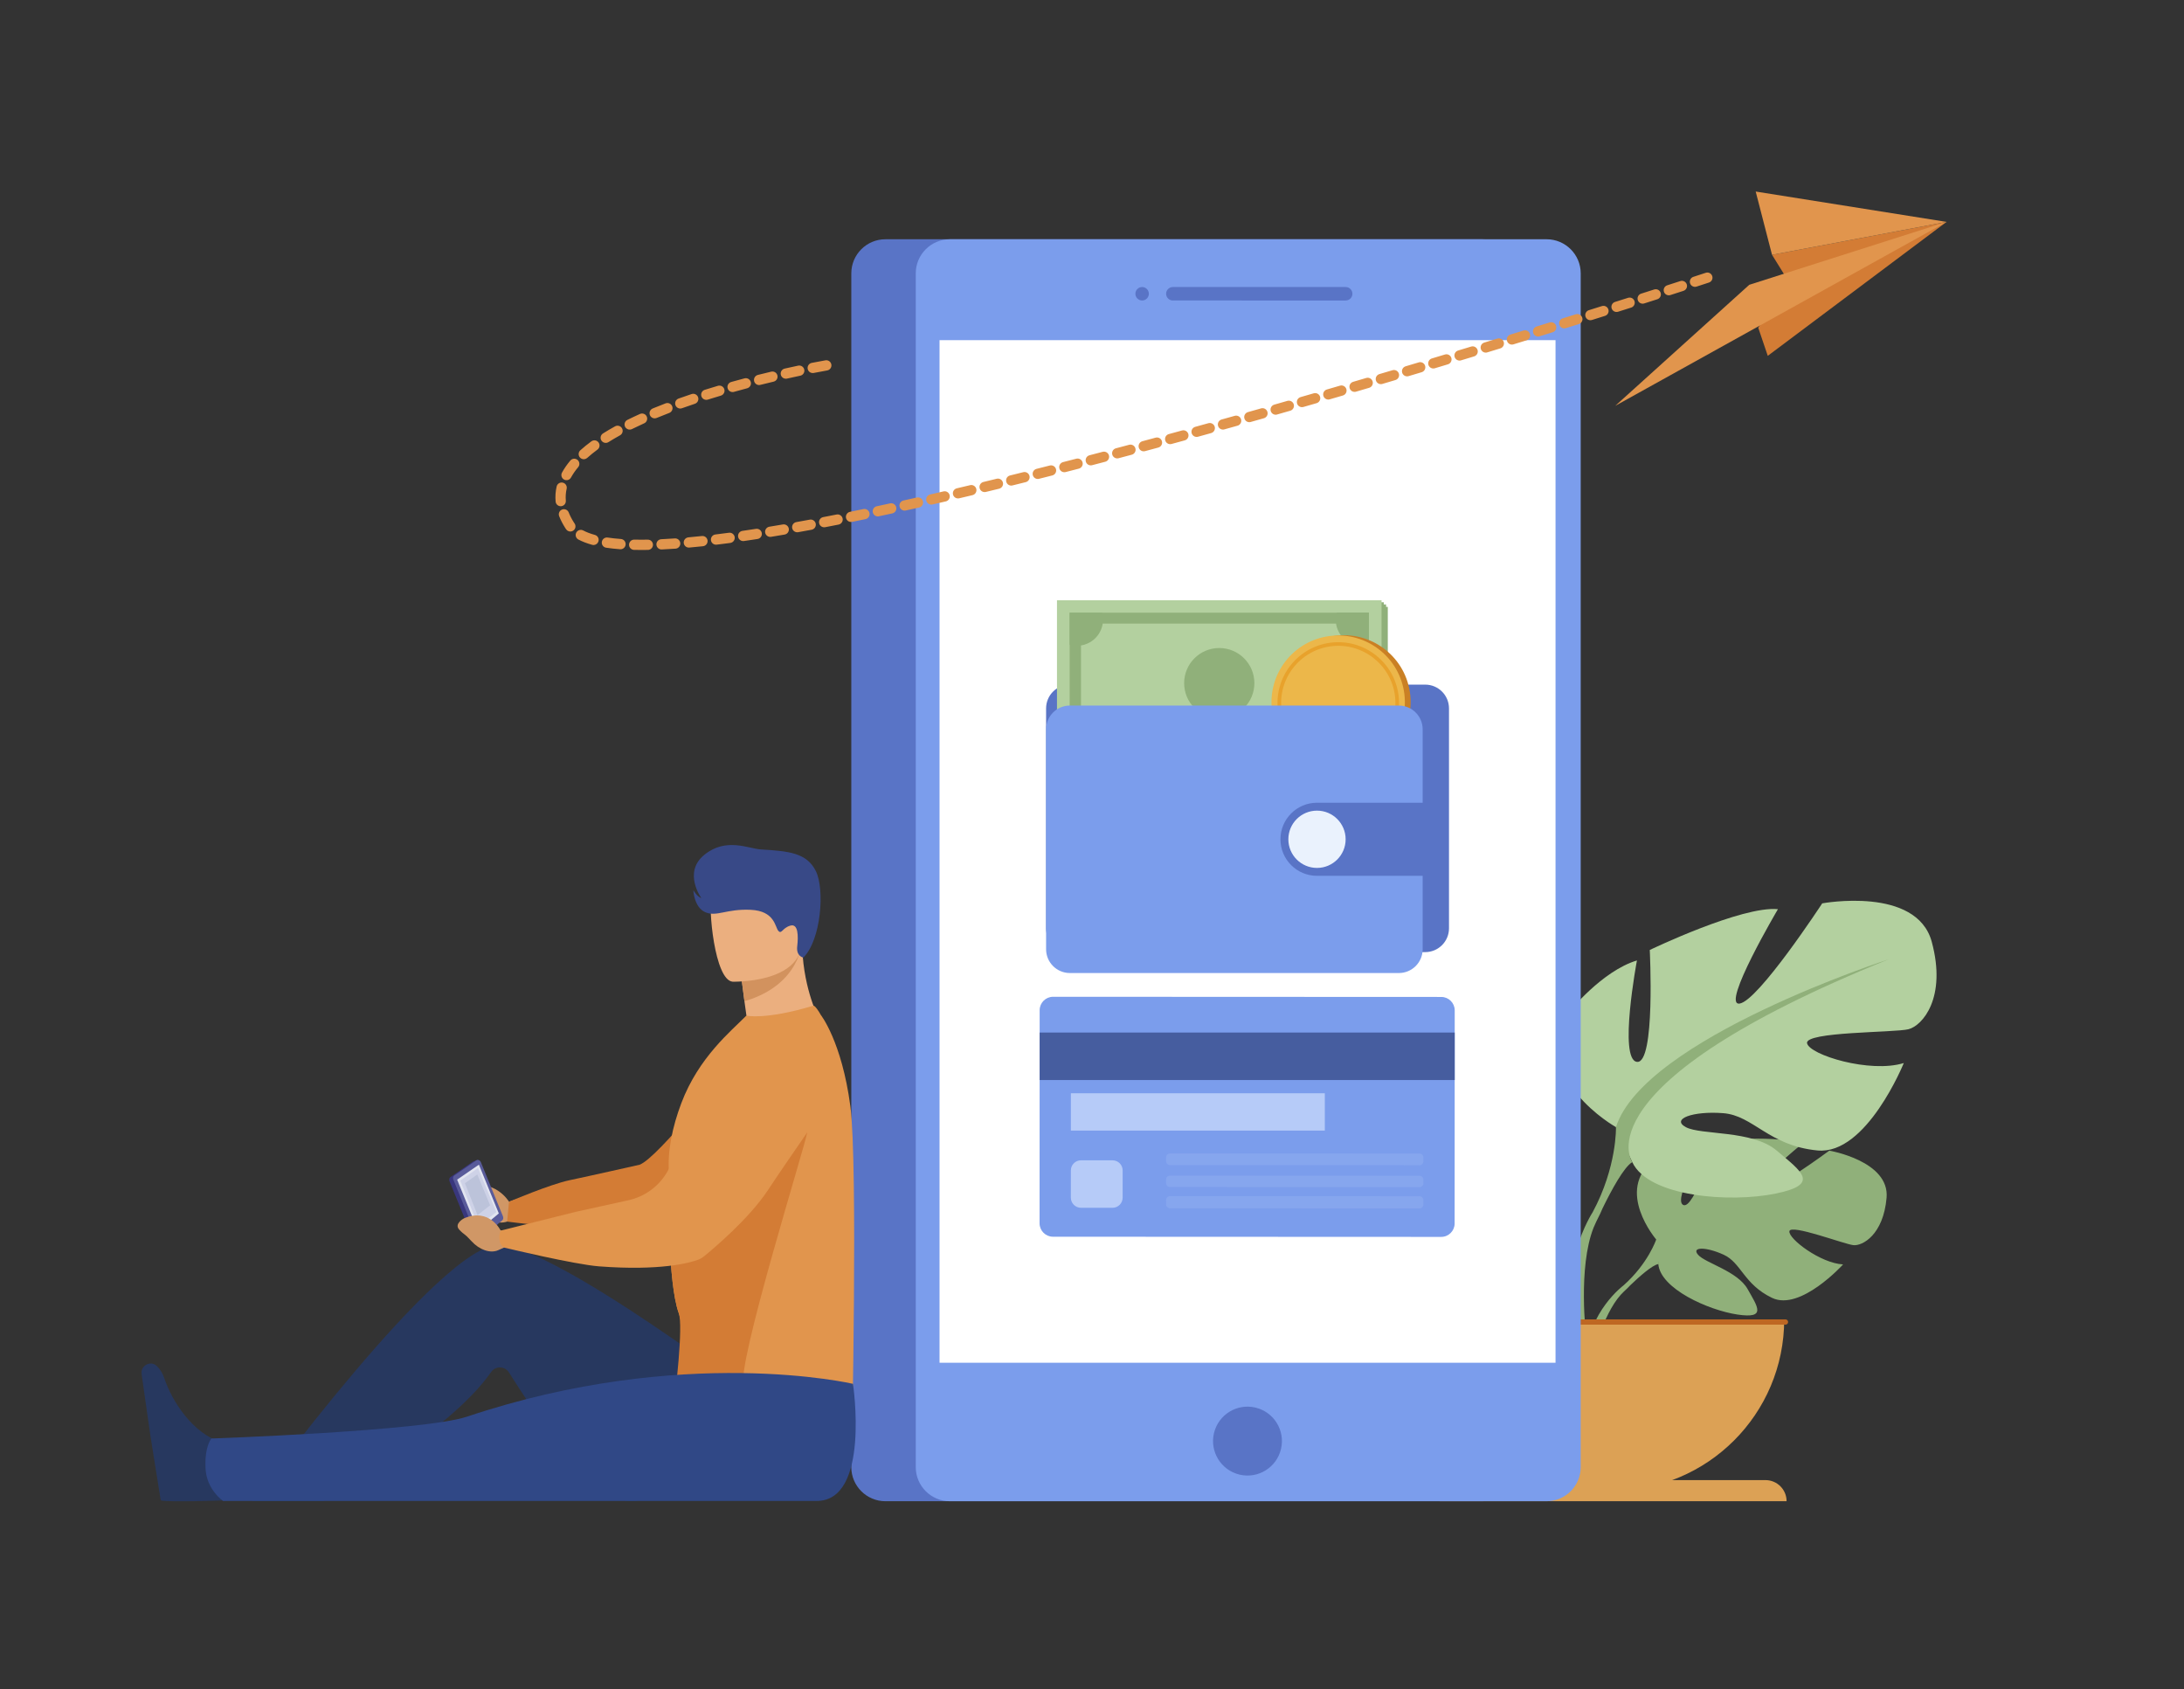
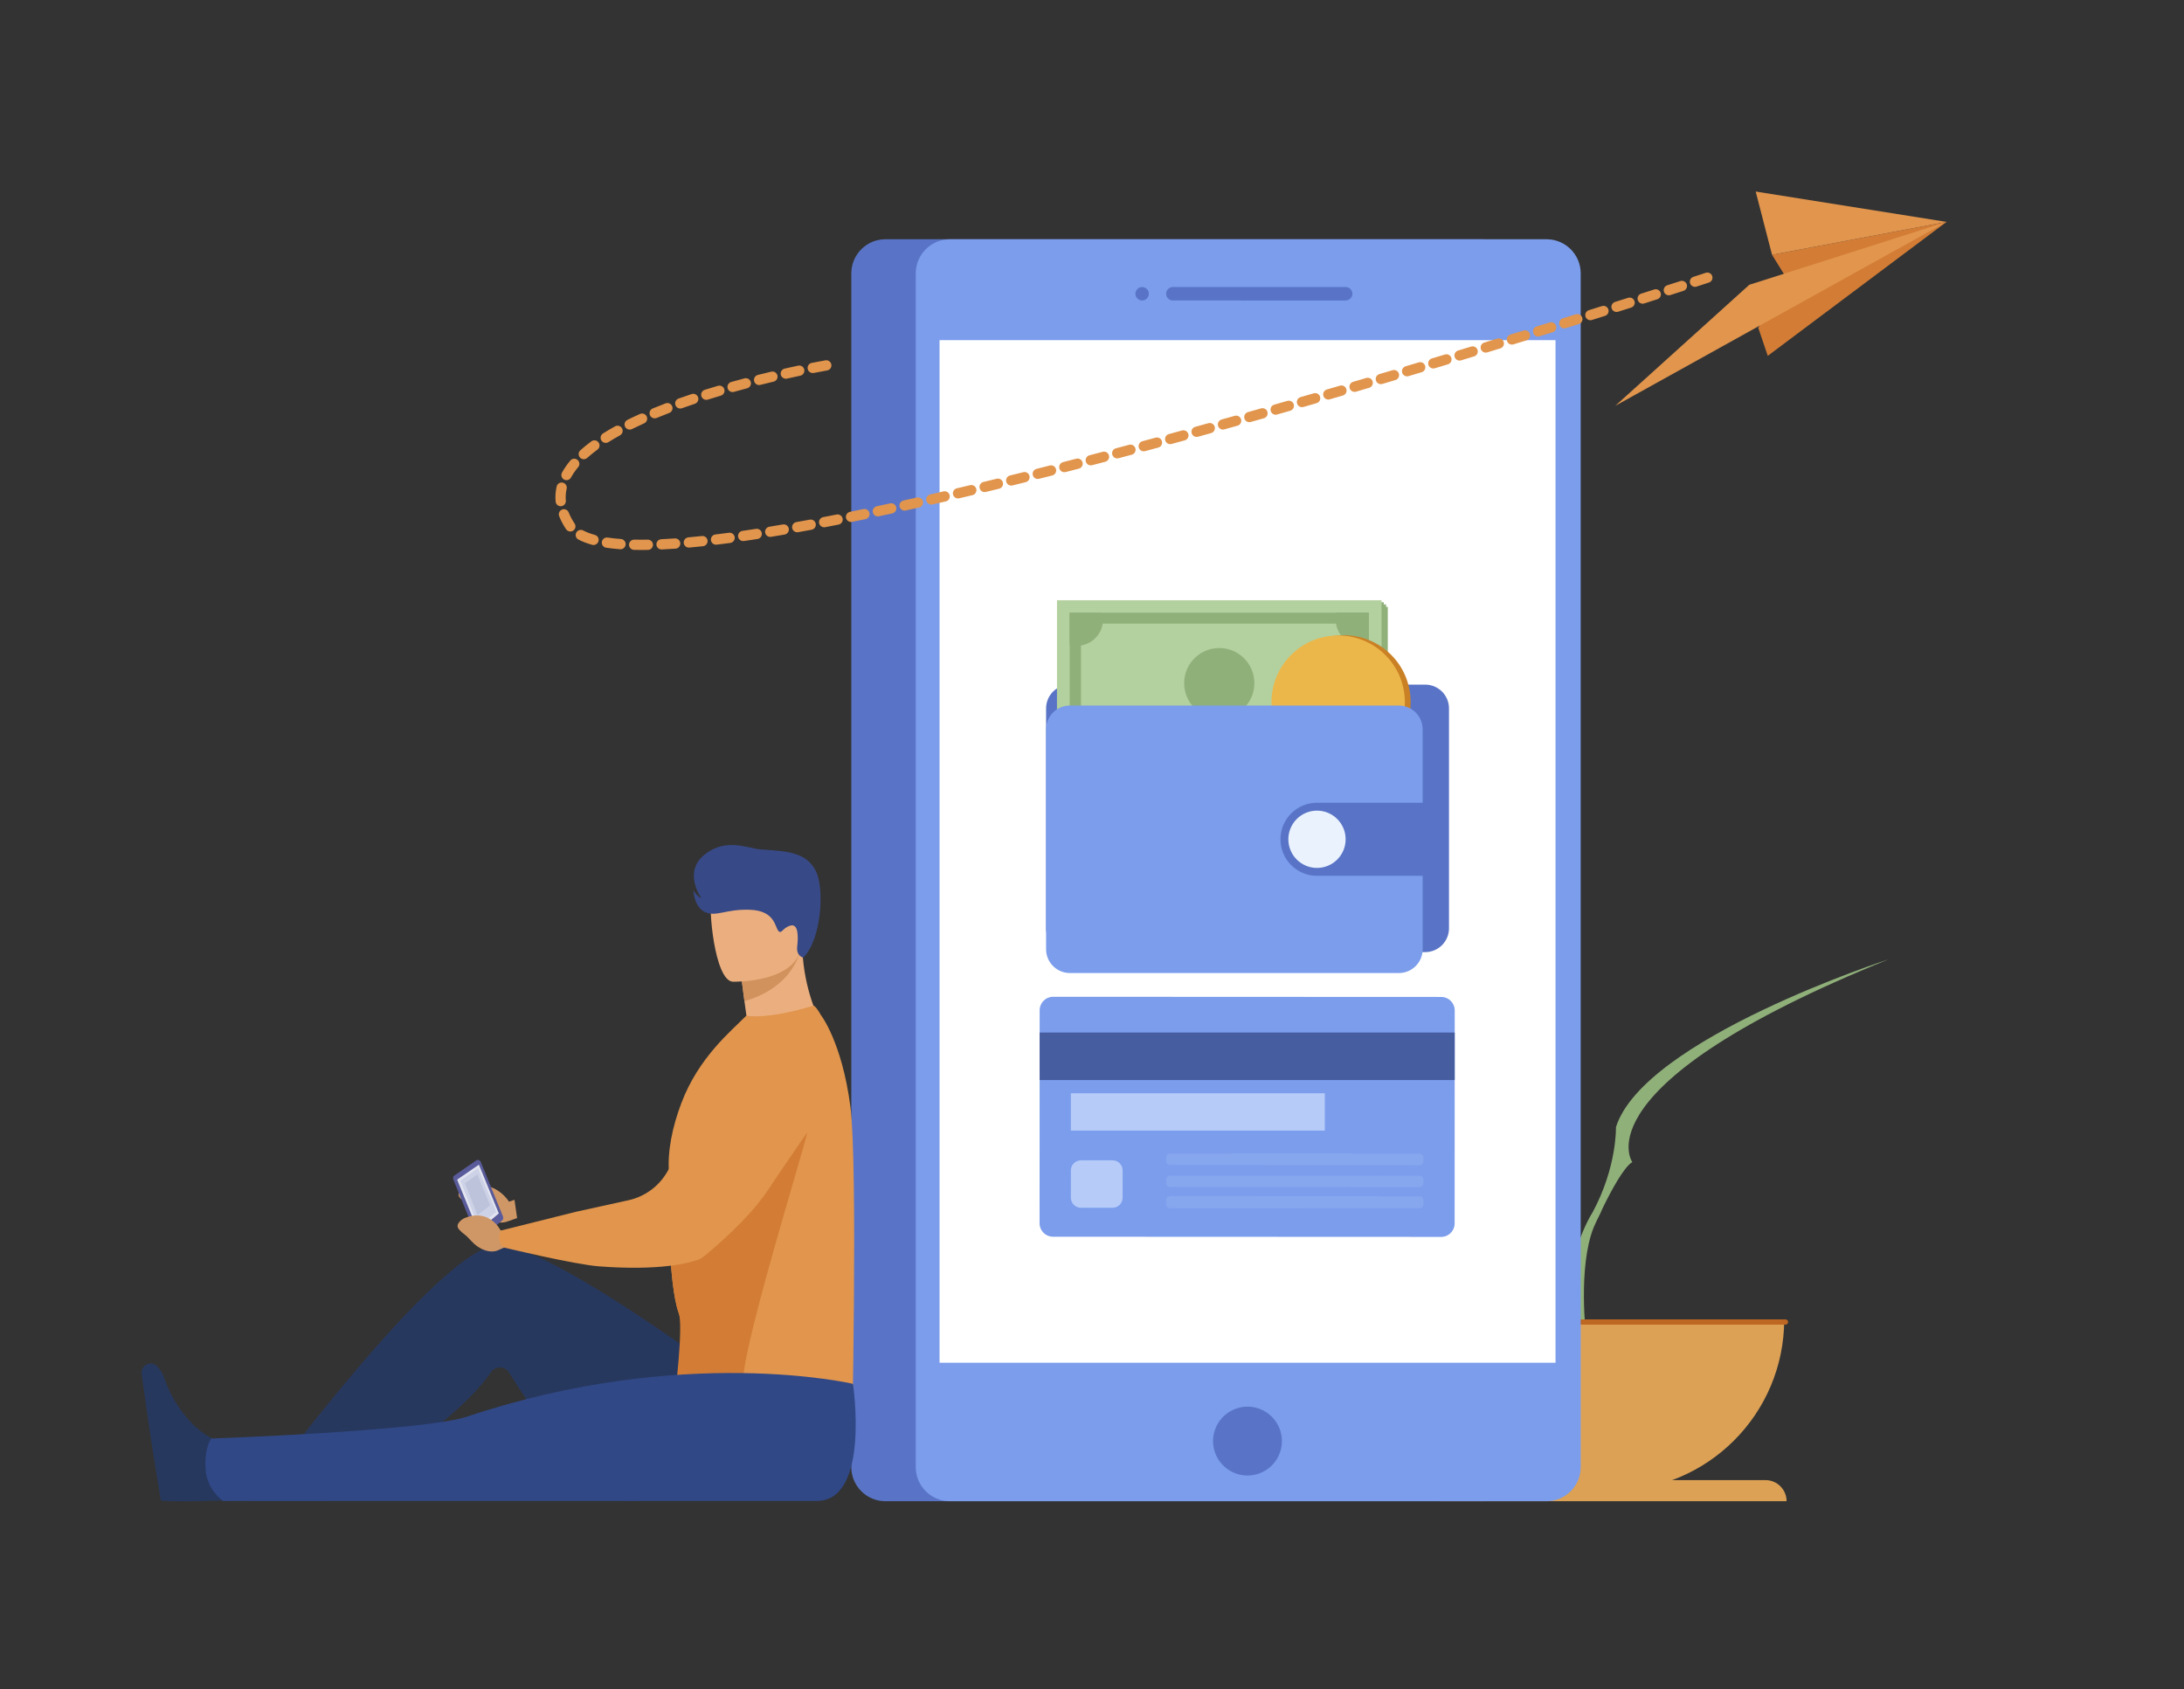
<svg xmlns="http://www.w3.org/2000/svg" id="Layer_1" x="0px" y="0px" viewBox="0 0 1658.7 1282.61" style="enable-background:new 0 0 1658.7 1282.61;" xml:space="preserve">
  <rect x="0" y="0" width="1658.7" height="1282.61" fill="#333333" stroke="none" />
  <g>
    <path style="display:none;fill:#EAF2FD;" d="M2654.43,1139.57c0,0,234.17-438.89-41.47-648.34 c-153.8-116.87-363.8,90.64-519.75-223.06c-90.76-182.55-408.36-237.96-567.18,11.27c-158.82,249.23-295.35,247.98-404.93,201.87 c-125.67-52.87-180.88-212.01-377.59-178.36c-227.36,38.89-196.92,274.69-364.45,233.63C55.98,457.4-183.39,909.76,39.94,1142.68 L2654.43,1139.57z" />
    <g>
-       <path style="fill:#90B07A;" d="M1389.31,873.7c0,0-45.59,33.9-54.48,31.85c-8.89-2.06,33.32-36.6,33.32-36.6 c-15.88-7.64-65.26-2.85-65.26-2.85s-16.45,53.03-24.56,48.85c-8.11-4.18,16.96-46.22,16.96-46.22 c-17.69-1.07-39.39,12.07-39.39,12.07c-29.7,23.46,1.95,60.39,1.95,60.39s-6.1,18.26-24.85,34.88c0,0-26.79,19.81-28.65,55.21 l4.86,0.44c0,0,7.71-32.97,21.72-48.57c0.54-0.56,1.34-1.38,2.31-2.36c2.28-2.11,3.88-3.7,4.96-4.88 c6.97-6.7,16.61-15.23,21.25-16.06c0,0-0.23-0.85-0.2-2.34c0.06,0.75,0.13,1.52,0.2,2.34c1.59,18.66,37.8,34.97,60.08,38.32 c22.28,3.35,15.39-5.8,7.71-19.38c-7.68-13.58-31.97-19.65-37.51-25.91c-5.54-6.25,5.92-6.27,19.34-0.14 c13.42,6.13,15.26,22.48,36.79,32.79c21.53,10.31,53.93-25.42,53.93-25.42c-17.16-0.87-41.67-19.51-40.78-25.21 c0.89-5.7,41.6,9.84,48.56,10.58c6.96,0.75,22.79-7.91,25.24-35.94C1435.26,881.52,1389.31,873.7,1389.31,873.7z" />
      <g>
        <path style="fill:#B3D09F;" d="M1147.18,894.75c0,0,50.36-28.2,26.86-66.47c0,0-18.8-23.5-38.94-29.54c0,0,10.74,57.07,0,58.41 c-10.74,1.34-7.38-64.46-7.38-64.46s-53.04-25.51-73.86-23.5c0,0,32.9,55.73,22.16,54.38c-10.74-1.34-47.67-57.74-47.67-57.74 s-54.38-10.07-63.11,22.16c-8.73,32.23,5.37,48.34,13.43,50.35c8.06,2.01,59.75,1.34,58.41,8.06 c-1.34,6.71-36.26,17.46-55.73,11.41c0,0,21.48,53.04,49.68,50.36c28.2-2.69,36.93-20.14,54.38-21.49 c17.46-1.34,30.21,3.36,21.48,8.06c-8.73,4.7-38.27,1.54-52.37,13.53c-14.1,11.99-25.51,19.37,0.67,24.74 c26.19,5.37,73.18,2.01,82.58-18.13C1147.18,894.75,1147.18,894.75,1147.18,894.75z" />
        <path style="fill:#90B07A;" d="M1160.61,943.77c-14.1-26.18-13.43-49.01-13.43-49.01c-16.11-51.03-157.11-96.68-157.11-96.68 c179.27,72.51,147.71,116.82,147.71,116.82c4.83,2.82,12.07,16.26,17.1,26.57c0.72,1.75,1.85,4.18,3.53,7.48h0 c0.68,1.49,1.23,2.71,1.61,3.56c9.23,23.09,4.34,62.98,4.34,62.98l5.59,1.5C1182.35,976.79,1160.61,943.77,1160.61,943.77z" />
      </g>
      <g>
-         <path style="fill:#B3D09F;" d="M1227.29,855.86c0,0-66.38-37.17-35.4-87.62c0,0,24.78-30.98,51.33-38.94c0,0-14.16,75.23,0,77 c14.16,1.77,9.74-84.96,9.74-84.96s69.92-33.63,97.35-30.98c0,0-43.37,73.46-29.21,71.69c14.16-1.77,62.84-76.11,62.84-76.11 s71.69-13.27,83.19,29.21c11.51,42.48-7.08,63.72-17.7,66.38c-10.62,2.65-78.77,1.77-77,10.62c1.77,8.85,47.79,23.01,73.46,15.05 c0,0-28.32,69.92-65.49,66.38c-37.17-3.54-48.68-26.55-71.69-28.32c-23.01-1.77-39.83,4.42-28.32,10.62 c11.5,6.2,50.45,2.03,69.03,17.83c18.59,15.8,33.63,25.54-0.89,32.62c-34.52,7.08-96.47,2.65-108.86-23.9 C1227.29,855.86,1227.29,855.86,1227.29,855.86z" />
        <path style="fill:#90B07A;" d="M1434.39,728.42c0,0-185.86,60.18-207.1,127.45c0,0,0.89,30.09-17.7,64.61 c0,0-28.66,43.53-12.32,96.51l7.37-1.98c0,0-6.45-52.57,5.72-83.01c0.5-1.12,1.22-2.73,2.12-4.69l0,0 c2.22-4.35,3.72-7.55,4.66-9.86c6.63-13.59,16.17-31.3,22.54-35.02C1239.68,882.41,1198.09,824,1434.39,728.42z" />
      </g>
      <path style="fill:#DCA155;" d="M1095.03,1001.85c0,71.81,58.21,130.02,130.02,130.02c71.81,0,130.02-58.21,130.02-130.02H1095.03z " />
      <path style="fill:#DCA155;" d="M1340.83,1123.88h-231.56c-8.86,0-16.04,7.18-16.04,16.04l0,0h263.64l0,0 C1356.88,1131.06,1349.69,1123.88,1340.83,1123.88z" />
      <path style="fill:#BE6722;" d="M1356.04,1005.84h-263.29c-1.1,0-1.99-0.89-1.99-2l0,0c0-1.1,0.89-1.99,1.99-1.99h263.29 c1.1,0,1.99,0.89,1.99,1.99l0,0C1358.04,1004.94,1357.14,1005.84,1356.04,1005.84z" />
    </g>
    <path style="fill:#5974C6;" d="M672.39,181.68h453.33c14.21,0,25.84,11.63,25.84,25.84v906.56c0,14.21-11.63,25.84-25.84,25.84 H672.39c-14.21,0-25.84-11.63-25.84-25.84V207.52C646.55,193.3,658.18,181.68,672.39,181.68z" />
    <path style="fill:#7B9DEC;" d="M721.34,181.68h453.33c14.21,0,25.84,11.63,25.84,25.84v906.56c0,14.21-11.63,25.84-25.84,25.84 H721.34c-14.21,0-25.84-11.63-25.84-25.84V207.52C695.5,193.3,707.13,181.68,721.34,181.68z" />
    <rect x="713.56" y="258.29" style="fill:#FFFFFF;" width="467.83" height="776.48" />
    <path style="fill:#5974C6;" d="M890.74,217.95h131.28c2.81,0,5.11,2.3,5.11,5.11c0,2.81-2.3,5.11-5.11,5.11H890.74 c-2.81,0-5.11-2.3-5.11-5.11C885.63,220.25,887.93,217.95,890.74,217.95z" />
    <path style="fill:#5974C6;" d="M867.42,217.95c2.81,0,5.11,2.3,5.11,5.11c0,2.81-2.3,5.11-5.11,5.11c-2.81,0-5.11-2.3-5.11-5.11 C862.32,220.25,864.62,217.95,867.42,217.95z" />
    <ellipse transform="matrix(0.23 -0.973 0.973 0.23 -334.712 1764.597)" style="fill:#5974C6;" cx="947.48" cy="1093.76" rx="26.16" ry="26.16" />
    <g>
      <path style="fill:#27385F;" d="M170.57,1139.3c0,0-42.22,1.53-48.47,0c-0.26-1.17-8.06-50.41-8.06-50.41l-6.49-45.53 c-0.91-6.36,6.7-10.57,11.43-6.21c2.32,2.14,4.47,5.25,5.97,9.76c5.31,16.04,20.97,41.87,44.21,48.61 C193.6,1102.62,170.57,1139.3,170.57,1139.3z" />
      <path style="fill:#D09766;" d="M390.74,911.04l-4.15,1.47c0,0-10.87-18.39-33.09-10.95c0,0-8.88,3.71-3.61,8.57 c5.26,4.86,3.96,2.34,11.23,9.33c7.27,6.99,17.19,10.49,24.03,8.13l7.58-2.67L390.74,911.04z" />
      <path style="fill:#27385F;" d="M577.97,1065.02c0,0-154.91-118.37-198.98-119.66c-44.07-1.29-187.02,194.36-187.02,194.36h53.53 c0,0,94.32-50.2,127.5-97.9c3.34-4.8,10.48-4.58,13.58,0.37c17.15,27.41,62,94.64,90.99,97.53 C508.7,1142.83,577.97,1065.02,577.97,1065.02z" />
      <path style="fill:#EBAF7F;" d="M563.14,742.93c0,0,0.98,7.76,2.24,17.33c1.68,12.44,3.91,27.88,5.38,32.7l46.61,11.81l3.42-33.89 c0,0-11.67-23.41-11.6-56.53L563.14,742.93z" />
      <g>
-         <path style="fill:#D37C35;" d="M603.68,813.48l-66.23,81.13l-23.16,28.37c0,0-41.48,7.77-63.26,9.66 c-15.72,1.36-65.88-5.04-65.88-5.04l1.44-15.08c0,0,31.13-13.24,45.92-16.34c15.09-3.16,53.2-11.76,53.2-11.76 c14.41-5.24,69.18-76.04,69.18-76.04L603.68,813.48z" />
-       </g>
+         </g>
      <path style="fill:#E1954D;" d="M646.89,1103.18l-135.45-11.05c0,0-0.38-2.71-1-7.27c-0.2-1.41-0.3-2.88-0.34-4.42 c-0.31-13.53,5.01-31.77,7.3-49.7c1.51-11.84,1.71-23.54-1.91-33.66c-4.17-11.67-6.09-33.84-6.94-54.91 c-1.07-26.39-0.45-51.05-0.46-51.22c-1.36-16.81,2.64-35.47,9.33-53.21c13.21-34.99,37.85-54.8,49.42-66.55 c0,0,14.14,3.49,50.88-7.53c1.09-0.33,4.24,4.3,5.65,6.99c0,0,15.9,20.12,22.44,69.19 C651.66,883.75,646.89,1103.18,646.89,1103.18z" />
      <path style="fill:#D37C35;" d="M613,859.96c-0.27,6.16-54.77,179.65-48.09,192.44c32.32,61.91-49.15,34.02-53.57,18.05 c1.51-11.84,7.77-63.27,4.15-73.39c-4.17-11.67-6.09-33.84-6.94-54.91c1.36-7.69,4.56-15.62,8.87-23.3 C537.67,915.7,615.03,812.2,613,859.96z" />
      <g>
-         <path style="fill:#39377D;" d="M342.1,893.8l16.8-11.54c0.14-0.1,0.29-0.17,0.45-0.23l0.01-0.01l3.17-1.29l15.46,48.81 l-13.52,10.94l-2.43,1.06c0,0,0,0-0.01,0l-0.03,0.01l0,0c-1.1,0.45-2.49-0.26-3.08-1.69l-17.5-42.88 C340.92,895.75,341.21,894.41,342.1,893.8z" />
        <path style="fill:#595B9A;" d="M381.44,926.65l-16.03,13.42c-1.13,0.95-2.89,0.25-3.57-1.4l-17.5-42.88 c-0.5-1.23-0.22-2.57,0.68-3.18l16.8-11.54c1.15-0.79,2.78-0.06,3.43,1.51l16.73,41C382.45,924.73,382.23,926,381.44,926.65z" />
        <polygon style="fill:#E2E5F0;" points="378.84,921.4 363.05,934.61 347.18,895.73 363.73,884.36 " />
        <path style="fill:#39377D;" d="M372.61,930.34c-0.22-0.78,0.09-1.61,0.7-1.86c0.61-0.25,1.27,0.19,1.49,0.97 c0.22,0.78-0.09,1.62-0.7,1.86C373.5,931.56,372.83,931.12,372.61,930.34z" />
        <polygon style="fill:#CED2E7;" points="349.58,896.45 363.01,886.97 376.94,920.37 363.26,931.03 " />
        <polygon style="fill:#BCC3DA;" points="353.09,898.46 362.5,891.82 372.26,915.22 362.67,922.69 " />
      </g>
      <path style="fill:#D09766;" d="M388.79,934.69l-8.52-0.28c0,0-8.49-17.61-27.93-9.26c0,0-7.8,4.07-3.5,8.61 c4.3,4.54,3.3,2.12,9.22,8.67c5.92,6.55,14.29,9.54,20.27,6.9l6.64-2.98L388.79,934.69z" />
      <path style="fill:#E1954D;" d="M600.41,771.48c0,0-33.25,14.04-50.52,44.05c-11.51,20-31.33,54.02-43.27,74.49 c-6.36,10.9-16.99,18.64-29.31,21.35l-40.35,8.88l-56.68,14.17c0,0-1.34,2.4-1.01,6.33c0.46,5.58,4.11,6.7,4.11,6.7 s52.92,12.74,71.76,14.15c46.41,3.49,68.41-2.59,75.23-5.1c1.52-0.56,2.88-1.37,4.14-2.39c7.11-5.78,34.38-28.63,48.74-50.45 c13.97-21.24,52.48-76.42,52.48-76.42L600.41,771.48z" />
      <path style="fill:#304886;" d="M647.82,1050.78c0,0,13.36,88.94-27.6,88.94c-40.96,0-450.78,0-450.78,0s-12.45-8.41-13.32-24.42 c-0.93-16.99,4.44-23,4.44-23s161.37-5.62,194.13-16.6C518.91,1020.67,647.82,1050.78,647.82,1050.78z" />
      <path style="fill:#D2925E;" d="M563.14,742.93c0,0,0.98,7.76,2.24,17.33c43.06-12.56,43.81-45.91,43.81-45.91L563.14,742.93z" />
      <path style="fill:#EBAF7F;" d="M556.37,745.42c0,0,52.34,1.55,52.81-31.06c0.46-32.61,7.53-54.38-25.87-56.74 c-33.4-2.37-40.07,9.98-42.87,20.83C537.63,689.29,542.76,744.17,556.37,745.42z" />
      <path style="fill:#384987;" d="M610.11,727.13c0,0-5.53-0.92-4.64-8.54c0.89-7.62,0.88-17.58-5.31-15.72 c-6.19,1.86-6.5,6.82-9.05,3.92c-2.54-2.9-2.59-15.1-21.02-15.95c-18.43-0.85-25.92,5.57-34.49,1.8 c-8.57-3.77-9.02-16.74-9.02-16.74s2.44,4.63,6.12,6.11c0,0-14.3-19.56,2.26-32.96c16.55-13.41,33.43-4.63,43.01-4.05 c21.11,1.28,34.74,2.54,41.64,16.41C626.5,675.27,623.65,713.78,610.11,727.13z" />
    </g>
    <g>
      <path style="fill:#7B9DEC;" d="M1104.76,929.04l0.07-161.84c0-5.6-4.58-10.19-10.18-10.19l-294.86-0.13 c-5.6,0-10.19,4.58-10.19,10.18l-0.07,161.83c0,5.6,4.58,10.19,10.18,10.19l294.86,0.13 C1100.17,939.22,1104.76,934.64,1104.76,929.04z" />
      <rect x="789.59" y="784.04" style="fill:#465D9F;" width="315.23" height="36.06" />
      <rect x="813.3" y="830.15" style="fill:#B6CBF8;" width="192.87" height="28.35" />
      <path style="fill:#B6CBF8;" d="M852.62,909.42l0.01-20.66c0-4.25-3.44-7.7-7.69-7.7l-23.95-0.01c-4.25,0-7.7,3.44-7.7,7.69 l-0.01,20.66c0,4.25,3.44,7.7,7.69,7.7l23.96,0.01C849.17,917.12,852.62,913.67,852.62,909.42z" />
      <g>
        <path style="opacity:0.2;fill:#B6CBF8;" d="M888.6,884.72l189.47,0.08c1.65,0,2.98-1.33,2.98-2.98l0-2.91 c0-1.64-1.33-2.98-2.98-2.98l-189.47-0.09c-1.65,0-2.98,1.33-2.98,2.98v2.91C885.62,883.38,886.96,884.72,888.6,884.72z" />
        <path style="opacity:0.2;fill:#B6CBF8;" d="M888.56,901.36l189.53,0.09c1.63,0,2.95-1.32,2.95-2.95l0-2.78 c0-1.63-1.32-2.95-2.95-2.95l-189.54-0.09c-1.63,0-2.95,1.32-2.95,2.94l0,2.78C885.62,900.04,886.93,901.36,888.56,901.36z" />
        <path style="opacity:0.2;fill:#B6CBF8;" d="M1081.04,914.53l0-3.15c0-1.68-1.36-3.04-3.04-3.04l-189.35-0.09 c-1.68,0-3.04,1.36-3.04,3.04l0,3.15c0,1.68,1.36,3.04,3.04,3.04l189.35,0.09C1079.67,917.57,1081.04,916.22,1081.04,914.53z" />
      </g>
    </g>
    <g>
      <path style="fill:#5974C6;" d="M1082.41,722.97H812.55c-9.98,0-18.07-8.09-18.07-18.07V537.92c0-9.98,8.09-18.07,18.07-18.07 h269.86c9.98,0,18.07,8.09,18.07,18.07V704.9C1100.48,714.88,1092.39,722.97,1082.41,722.97z" />
      <g>
        <rect x="807.5" y="460.83" style="fill:#90B07A;" width="246.5" height="125.88" />
        <rect x="806.19" y="458.96" style="fill:#90B07A;" width="246.5" height="125.88" />
        <rect x="804.44" y="457.33" style="fill:#90B07A;" width="246.5" height="125.88" />
        <g>
          <rect x="802.75" y="455.79" style="fill:#B3D09F;" width="246.5" height="125.88" />
          <path style="fill:#90B07A;" d="M812.39,465.23v107h227.22v-107H812.39z M1031,563.94H821v-90.42h210V563.94z" />
          <path style="fill:#90B07A;" d="M812.39,465.23v24.33c1.75,0.5,3.59,0.79,5.5,0.79c10.95,0,19.83-8.88,19.83-19.83 c0-1.84-0.27-3.6-0.74-5.29H812.39z" />
          <path style="fill:#90B07A;" d="M1039.61,465.13h-24.33c-0.5,1.75-0.79,3.59-0.79,5.5c0,10.95,8.88,19.83,19.83,19.83 c1.83,0,3.6-0.27,5.29-0.74V465.13z" />
          <path style="fill:#90B07A;" d="M1039.61,572.23h-24.33c-0.5-1.75-0.79-3.59-0.79-5.5c0-10.95,8.88-19.83,19.83-19.83 c1.83,0,3.6,0.27,5.29,0.74V572.23z" />
          <path style="fill:#90B07A;" d="M812.39,572.13v-24.34c1.75-0.5,3.59-0.79,5.5-0.79c10.95,0,19.83,8.88,19.83,19.83 c0,1.83-0.27,3.6-0.74,5.29H812.39z" />
          <path style="fill:#90B07A;" d="M952.67,518.73c0,14.73-11.94,26.67-26.67,26.67s-26.67-11.94-26.67-26.67 c0-14.73,11.94-26.67,26.67-26.67S952.67,504,952.67,518.73z" />
        </g>
      </g>
      <g>
        <ellipse transform="matrix(0.988 -0.155 0.155 0.988 -70.334 164.97)" style="fill:#CA8024;" cx="1020.7" cy="532.65" rx="50.66" ry="50.66" />
        <path style="fill:#ECB74A;" d="M1010.03,482.93c-27.76,3.47-47.45,28.79-43.98,56.55c3.47,27.76,28.79,47.45,56.55,43.98 c27.76-3.47,47.45-28.79,43.98-56.55C1063.11,499.15,1037.79,479.46,1010.03,482.93z" />
        <g>
-           <path style="fill:#E8A22C;" d="M1022.11,579.58c-25.25,3.16-48.37-14.82-51.52-40.08c-3.16-25.25,14.82-48.36,40.08-51.51 c25.25-3.16,48.36,14.82,51.51,40.07C1065.34,553.31,1047.36,576.43,1022.11,579.58z M1011.01,490.72 c-23.75,2.97-40.66,24.7-37.69,48.44c2.97,23.75,24.71,40.65,48.45,37.69c23.75-2.97,40.65-24.7,37.68-48.45 C1056.48,504.66,1034.75,487.75,1011.01,490.72z" />
-         </g>
+           </g>
      </g>
      <path style="fill:#7B9DEC;" d="M1062.41,738.85H812.55c-9.98,0-18.07-8.09-18.07-18.07V553.81c0-9.98,8.09-18.07,18.07-18.07 h249.86c9.98,0,18.07,8.09,18.07,18.07v166.97C1080.48,730.76,1072.39,738.85,1062.41,738.85z" />
      <path style="fill:#5974C6;" d="M1088.98,665.04h-88.75c-15.33,0-27.75-12.42-27.75-27.75l0,0c0-15.33,12.42-27.75,27.75-27.75 h88.75V665.04z" />
      <circle style="fill:#EAF2FD;" cx="1000.23" cy="637.29" r="21.75" />
    </g>
    <g>
      <g>
        <path style="fill:#E1954D;" d="M549.94,412.87c-1.9,0.24-3.79,0.48-5.65,0.7c-2.14,0.26-4.08-1.26-4.34-3.4 c-0.26-2.13,1.25-4.06,3.37-4.33c0.01,0,0.02,0,0.03,0c3.36-0.41,6.78-0.84,10.26-1.31c0.01,0,0.01,0,0.02,0 c2.12-0.27,4.07,1.22,4.36,3.35c0.28,2.13-1.21,4.09-3.35,4.38C553.06,412.46,551.49,412.67,549.94,412.87z M564.92,410.82 c-2.1,0.27-4.04-1.2-4.35-3.31c-0.31-2.13,1.17-4.1,3.3-4.41c3.37-0.49,6.79-1,10.25-1.53c2.16-0.34,4.12,1.13,4.45,3.26 c0.33,2.13-1.13,4.12-3.25,4.44c-3.49,0.54-6.93,1.06-10.32,1.55C564.96,410.82,564.94,410.82,564.92,410.82z M533.99,414.75 c-0.03,0-0.06,0.01-0.08,0.01c-3.53,0.38-7.03,0.72-10.4,1.02c-2.14,0.19-4.04-1.39-4.23-3.53c-0.19-2.14,1.4-4.01,3.53-4.23 c3.33-0.3,6.79-0.64,10.28-1.01c2.14-0.23,4.06,1.32,4.29,3.46C537.59,412.58,536.08,414.48,533.99,414.75z M585.47,407.65 c-2.07,0.27-4-1.16-4.34-3.24c-0.35-2.12,1.09-4.13,3.22-4.47c3.37-0.55,6.78-1.12,10.23-1.71c2.09-0.37,4.14,1.06,4.5,3.18 c0.36,2.12-1.06,4.14-3.18,4.5c-3.47,0.59-6.9,1.17-10.29,1.72C585.56,407.64,585.52,407.64,585.47,407.65z M513.29,416.59 c-0.07,0.01-0.15,0.02-0.23,0.02c-3.59,0.25-7.11,0.46-10.46,0.61c-2.15,0.1-3.97-1.56-4.07-3.71c-0.1-2.15,1.56-3.97,3.71-4.07 c3.29-0.15,6.75-0.35,10.28-0.6c2.15-0.15,4.01,1.47,4.16,3.61C516.82,414.53,515.32,416.33,513.29,416.59z M605.97,404.14 c-2.05,0.26-3.96-1.13-4.33-3.18c-0.38-2.12,1.03-4.14,3.15-4.52c3.37-0.6,6.77-1.22,10.21-1.86c2.12-0.4,4.15,1,4.54,3.12 c0.39,2.12-1,4.15-3.12,4.54c-3.45,0.64-6.87,1.26-10.26,1.87C606.1,404.12,606.04,404.13,605.97,404.14z M492.53,417.53 c-0.14,0.02-0.29,0.03-0.44,0.03c-3.65,0.06-7.2,0.05-10.54-0.02c-2.15-0.05-3.86-1.83-3.81-3.98c0.05-2.15,1.83-3.86,3.98-3.81 c3.24,0.07,6.69,0.08,10.24,0.02c2.15-0.04,3.92,1.68,3.96,3.83C495.96,415.61,494.48,417.28,492.53,417.53z M626.42,400.35 c-2.02,0.26-3.93-1.1-4.32-3.13c-0.41-2.11,0.98-4.15,3.09-4.56c3.37-0.65,6.76-1.31,10.19-1.98c2.13-0.42,4.16,0.96,4.58,3.07 c0.42,2.11-0.96,4.16-3.07,4.58c-3.44,0.68-6.85,1.34-10.23,1.99C626.59,400.32,626.5,400.34,626.42,400.35z M646.83,396.32 c-2.01,0.26-3.9-1.08-4.31-3.09c-0.43-2.11,0.94-4.17,3.04-4.59c3.37-0.68,6.76-1.38,10.17-2.09c2.12-0.44,4.17,0.92,4.61,3.02 c0.44,2.11-0.92,4.17-3.02,4.61c-3.42,0.71-6.83,1.41-10.2,2.1C647.02,396.29,646.92,396.31,646.83,396.32z M667.19,392.09 c-1.99,0.25-3.88-1.06-4.3-3.06c-0.45-2.11,0.9-4.17,3-4.62c3.37-0.71,6.75-1.44,10.15-2.18c2.09-0.46,4.18,0.88,4.63,2.98 c0.46,2.1-0.88,4.18-2.98,4.63c-3.41,0.74-6.81,1.47-10.18,2.18C667.4,392.06,667.29,392.08,667.19,392.09z M471.77,417.03 c-0.26,0.03-0.52,0.04-0.79,0.02c-3.77-0.28-7.34-0.67-10.62-1.16c-2.13-0.32-3.59-2.3-3.27-4.43c0.32-2.13,2.3-3.6,4.43-3.28 c3.08,0.46,6.46,0.83,10.04,1.09c2.15,0.16,3.76,2.03,3.6,4.17C475.01,415.33,473.56,416.8,471.77,417.03z M687.51,387.69 c-1.98,0.25-3.86-1.04-4.29-3.02c-0.46-2.1,0.86-4.18,2.96-4.64c3.36-0.74,6.74-1.5,10.13-2.26c2.11-0.47,4.18,0.85,4.66,2.95 c0.47,2.1-0.85,4.18-2.95,4.65c-3.4,0.77-6.79,1.52-10.16,2.26C687.75,387.65,687.63,387.67,687.51,387.69z M707.8,383.13 c-1.97,0.25-3.84-1.03-4.29-3c-0.48-2.1,0.83-4.19,2.93-4.67c3.36-0.77,6.73-1.54,10.12-2.33c2.1-0.49,4.19,0.82,4.67,2.92 c0.49,2.1-0.82,4.19-2.92,4.68c-3.4,0.79-6.78,1.56-10.15,2.33C708.05,383.09,707.93,383.11,707.8,383.13z M728.06,378.44 c-1.95,0.25-3.82-1.01-4.28-2.97c-0.49-2.09,0.81-4.19,2.9-4.68c3.36-0.79,6.73-1.59,10.11-2.39c2.1-0.5,4.19,0.8,4.69,2.89 c0.5,2.09-0.79,4.19-2.89,4.69c-3.39,0.81-6.77,1.61-10.13,2.4C728.33,378.39,728.19,378.42,728.06,378.44z M451.27,413.81 c-0.5,0.06-1.01,0.03-1.52-0.11c-3.99-1.1-7.51-2.45-10.47-4.02c-1.9-1.01-2.62-3.37-1.62-5.27c1.01-1.9,3.37-2.62,5.27-1.62 c2.46,1.3,5.44,2.44,8.88,3.39c2.08,0.57,3.3,2.71,2.73,4.79C454.1,412.54,452.78,413.62,451.27,413.81z M748.29,373.62 c-1.95,0.25-3.81-1-4.28-2.95c-0.51-2.09,0.78-4.2,2.87-4.7c3.35-0.81,6.72-1.63,10.1-2.45c2.09-0.51,4.2,0.77,4.71,2.86 c0.51,2.09-0.77,4.2-2.86,4.71c-3.38,0.82-6.75,1.64-10.11,2.45C748.57,373.57,748.43,373.6,748.29,373.62z M768.49,368.69 c-1.94,0.25-3.79-0.99-4.27-2.93c-0.52-2.09,0.76-4.2,2.85-4.72c3.35-0.83,6.71-1.66,10.08-2.5c2.08-0.52,4.2,0.75,4.72,2.84 c0.52,2.09-0.75,4.2-2.84,4.72c-3.37,0.84-6.74,1.68-10.1,2.51C768.78,368.64,768.64,368.67,768.49,368.69z M788.66,363.66 c-1.93,0.25-3.78-0.98-4.27-2.91c-0.53-2.09,0.74-4.2,2.83-4.73c3.35-0.84,6.71-1.69,10.07-2.55c2.09-0.53,4.21,0.73,4.74,2.81 c0.53,2.09-0.73,4.21-2.82,4.74c-3.37,0.86-6.73,1.71-10.09,2.55C788.97,363.61,788.82,363.64,788.66,363.66z M808.82,358.53 c-1.92,0.25-3.77-0.97-4.26-2.9c-0.53-2.08,0.72-4.21,2.81-4.74c3.35-0.86,6.7-1.73,10.06-2.59c2.08-0.54,4.21,0.71,4.75,2.8 c0.54,2.08-0.71,4.21-2.8,4.75c-3.36,0.87-6.72,1.74-10.08,2.6C809.13,358.48,808.97,358.51,808.82,358.53z M828.91,353.33 c-1.91,0.25-3.76-0.96-4.26-2.88c-0.54-2.08,0.7-4.21,2.79-4.75c3.34-0.87,6.69-1.75,10.03-2.63c2.08-0.54,4.21,0.7,4.76,2.78 c0.55,2.08-0.7,4.21-2.78,4.76c-3.35,0.88-6.7,1.76-10.05,2.63C829.24,353.28,829.08,353.31,828.91,353.33z M433.67,403.57 c-1.37,0.17-2.78-0.38-3.65-1.58c-0.23-0.32-0.45-0.64-0.66-0.97c-1.92-3.01-3.49-6.05-4.68-9.05c-0.79-2,0.19-4.26,2.19-5.05 c2-0.79,4.26,0.19,5.05,2.19c1,2.53,2.35,5.13,4,7.71c0.13,0.2,0.26,0.39,0.4,0.58c1.26,1.74,0.88,4.18-0.87,5.44 C434.91,403.26,434.29,403.49,433.67,403.57z M849,348.04c-1.91,0.24-3.75-0.96-4.26-2.87c-0.55-2.08,0.69-4.21,2.77-4.76 c3.35-0.89,6.7-1.78,10.05-2.67c2.09-0.56,4.21,0.68,4.77,2.76c0.56,2.08-0.68,4.21-2.76,4.77c-3.35,0.9-6.71,1.79-10.06,2.68 C849.34,347.99,849.17,348.02,849,348.04z M869.12,342.67c-1.9,0.24-3.74-0.95-4.25-2.85c-0.56-2.08,0.67-4.22,2.75-4.78 c3.36-0.9,6.71-1.81,10.07-2.72c2.09-0.56,4.22,0.67,4.78,2.74c0.56,2.08-0.67,4.22-2.74,4.78c-3.36,0.91-6.72,1.82-10.08,2.72 C869.47,342.61,869.29,342.65,869.12,342.67z M889.22,337.23c-1.9,0.24-3.73-0.94-4.25-2.84c-0.57-2.08,0.66-4.22,2.73-4.78 c3.34-0.91,6.68-1.82,10.02-2.74c2.07-0.57,4.22,0.65,4.79,2.73c0.57,2.08-0.65,4.22-2.73,4.79c-3.34,0.92-6.69,1.83-10.03,2.74 C889.58,337.17,889.4,337.2,889.22,337.23z M909.28,331.73c-1.89,0.24-3.72-0.94-4.25-2.83c-0.57-2.07,0.64-4.22,2.72-4.79 c3.34-0.92,6.68-1.85,10.01-2.77c2.07-0.57,4.22,0.64,4.8,2.71c0.57,2.07-0.64,4.22-2.71,4.8c-3.34,0.93-6.68,1.85-10.02,2.78 C909.64,331.67,909.46,331.7,909.28,331.73z M929.31,326.16c-1.89,0.24-3.72-0.93-4.24-2.82c-0.58-2.07,0.63-4.22,2.7-4.8 c3.34-0.93,6.68-1.87,10.01-2.8c2.07-0.58,4.22,0.63,4.8,2.7c0.58,2.07-0.63,4.22-2.7,4.8c-3.33,0.94-6.67,1.87-10.02,2.8 C929.68,326.1,929.5,326.14,929.31,326.16z M949.33,320.54c-1.88,0.24-3.71-0.93-4.24-2.81c-0.58-2.07,0.62-4.22,2.69-4.81 c3.34-0.94,6.67-1.89,10-2.83c2.07-0.59,4.22,0.62,4.81,2.68c0.59,2.07-0.61,4.22-2.68,4.81c-3.33,0.94-6.67,1.89-10.01,2.83 C949.71,320.48,949.52,320.52,949.33,320.54z M969.33,314.87c-1.88,0.24-3.7-0.92-4.24-2.8c-0.59-2.07,0.61-4.22,2.68-4.82 c3.34-0.95,6.67-1.9,9.99-2.86c2.06-0.59,4.23,0.6,4.82,2.67c0.59,2.07-0.6,4.23-2.67,4.82c-3.33,0.95-6.66,1.91-10,2.86 C969.72,314.8,969.53,314.84,969.33,314.87z M426.35,384.36c-0.05,0.01-0.1,0.01-0.14,0.02c-2.14,0.19-4.04-1.38-4.23-3.53 c-0.35-3.83-0.09-7.67,0.78-11.44c0.48-2.1,2.57-3.41,4.67-2.92c2.1,0.48,3.41,2.57,2.92,4.67c-0.68,2.96-0.89,5.98-0.62,8.98 C429.92,382.24,428.41,384.1,426.35,384.36z M989.32,309.14c-1.87,0.24-3.69-0.91-4.23-2.79c-0.6-2.07,0.6-4.23,2.67-4.82 c3.34-0.96,6.67-1.92,9.98-2.88c2.08-0.6,4.23,0.59,4.83,2.66c0.6,2.07-0.59,4.23-2.66,4.83c-3.32,0.96-6.65,1.92-9.99,2.88 C989.71,309.07,989.52,309.11,989.32,309.14z M1009.3,303.36c-1.87,0.24-3.69-0.91-4.23-2.78c-0.6-2.07,0.59-4.23,2.65-4.83 c3.34-0.97,6.67-1.94,9.98-2.91c2.07-0.6,4.23,0.58,4.83,2.65c0.6,2.07-0.58,4.23-2.65,4.83c-3.32,0.97-6.65,1.94-9.99,2.91 C1009.7,303.29,1009.5,303.33,1009.3,303.36z M1029.26,297.53c-1.87,0.24-3.68-0.91-4.23-2.77c-0.6-2.07,0.58-4.23,2.64-4.83 c3.34-0.98,6.66-1.96,9.97-2.93c2.07-0.61,4.23,0.57,4.84,2.64c0.61,2.07-0.57,4.23-2.64,4.84c-3.31,0.98-6.64,1.95-9.98,2.93 C1029.66,297.46,1029.46,297.5,1029.26,297.53z M1049.21,291.66c-1.86,0.24-3.68-0.9-4.23-2.76c-0.61-2.06,0.57-4.23,2.63-4.84 c3.34-0.99,6.66-1.97,9.97-2.95c2.06-0.61,4.23,0.56,4.84,2.63c0.61,2.06-0.56,4.23-2.63,4.84c-3.31,0.98-6.63,1.97-9.97,2.96 C1049.62,291.59,1049.41,291.63,1049.21,291.66z M1069.14,285.74c-1.86,0.24-3.67-0.9-4.22-2.75c-0.61-2.06,0.56-4.23,2.62-4.85 c3.34-1,6.66-1.99,9.96-2.98c2.06-0.62,4.23,0.55,4.85,2.62c0.62,2.06-0.55,4.23-2.62,4.85c-3.3,0.99-6.62,1.98-9.97,2.98 C1069.56,285.67,1069.35,285.71,1069.14,285.74z M430.74,364.59c-0.79,0.1-1.61-0.04-2.36-0.45c-1.89-1.03-2.58-3.4-1.55-5.29 c1.68-3.07,3.8-6.14,6.31-9.13c1.38-1.65,3.84-1.86,5.49-0.48c1.65,1.38,1.86,3.84,0.48,5.49c-2.18,2.6-4.01,5.24-5.44,7.85 C433.05,363.73,431.94,364.43,430.74,364.59z M1089.07,279.77c-1.86,0.24-3.67-0.89-4.22-2.74c-0.62-2.06,0.55-4.23,2.61-4.85 c3.34-1,6.66-2,9.95-3c2.06-0.62,4.23,0.54,4.86,2.6c0.62,2.06-0.55,4.24-2.61,4.86c-3.3,0.99-6.62,1.99-9.96,3 C1089.49,279.7,1089.28,279.75,1089.07,279.77z M1108.98,273.77c-1.85,0.24-3.66-0.89-4.22-2.74c-0.62-2.06,0.54-4.23,2.6-4.86 c3.35-1.01,6.66-2.02,9.95-3.02c2.06-0.62,4.23,0.54,4.86,2.6s-0.54,4.23-2.59,4.86c-3.29,1-6.61,2.01-9.96,3.02 C1109.4,273.69,1109.19,273.74,1108.98,273.77z M1128.88,267.72c-1.85,0.24-3.65-0.89-4.22-2.73c-0.63-2.06,0.53-4.23,2.59-4.86 c3.35-1.02,6.66-2.03,9.94-3.04c2.05-0.63,4.24,0.53,4.87,2.58c0.63,2.06-0.53,4.24-2.58,4.87c-3.28,1.01-6.6,2.02-9.95,3.04 C1129.31,267.65,1129.09,267.69,1128.88,267.72z M1148.77,261.63c-1.85,0.24-3.65-0.88-4.21-2.72c-0.63-2.06,0.52-4.24,2.58-4.87 c3.35-1.03,6.67-2.05,9.94-3.06c2.06-0.63,4.24,0.52,4.87,2.57c0.63,2.06-0.52,4.24-2.58,4.87c-3.27,1.01-6.59,2.03-9.94,3.06 C1149.2,261.55,1148.98,261.6,1148.77,261.63z M443.86,348.67c-1.22,0.16-2.5-0.27-3.39-1.26c-1.44-1.6-1.31-4.06,0.29-5.5 c2.52-2.27,5.34-4.56,8.37-6.79c1.73-1.28,4.17-0.91,5.45,0.83c1.28,1.73,0.91,4.17-0.83,5.45c-2.82,2.08-5.44,4.2-7.77,6.3 C445.36,348.25,444.62,348.57,443.86,348.67z M1168.64,255.5c-1.84,0.24-3.64-0.88-4.21-2.71c-0.64-2.05,0.52-4.24,2.57-4.87 c3.36-1.04,6.67-2.07,9.93-3.08c2.05-0.63,4.24,0.51,4.88,2.56c0.64,2.06-0.51,4.24-2.57,4.88c-3.26,1.01-6.58,2.04-9.94,3.08 C1169.09,255.42,1168.87,255.47,1168.64,255.5z M1188.51,249.33c-1.84,0.24-3.64-0.87-4.21-2.71c-0.64-2.05,0.51-4.24,2.56-4.88 c3.37-1.05,6.68-2.08,9.93-3.1c2.06-0.64,4.24,0.5,4.88,2.55c0.64,2.05-0.5,4.24-2.56,4.88c-3.25,1.02-6.56,2.05-9.93,3.1 C1188.96,249.25,1188.74,249.3,1188.51,249.33z M1208.37,243.11c-1.84,0.24-3.63-0.87-4.21-2.7c-0.65-2.05,0.5-4.24,2.55-4.88 c3.39-1.06,6.7-2.1,9.92-3.12c2.05-0.65,4.24,0.49,4.89,2.55c0.65,2.05-0.49,4.24-2.55,4.89c-3.23,1.02-6.54,2.06-9.93,3.12 C1208.82,243.03,1208.6,243.08,1208.37,243.11z M460.53,336.28c-1.46,0.19-2.96-0.46-3.79-1.79c-1.15-1.82-0.6-4.23,1.22-5.37 c2.87-1.8,5.95-3.62,9.16-5.39c1.88-1.04,4.25-0.36,5.3,1.53c1.04,1.88,0.36,4.25-1.53,5.29c-3.08,1.7-6.03,3.44-8.78,5.16 C461.61,336.03,461.07,336.21,460.53,336.28z M1228.22,236.86c-1.83,0.23-3.63-0.87-4.2-2.69c-0.65-2.05,0.49-4.24,2.54-4.89 c3.42-1.08,6.72-2.13,9.92-3.14c2.05-0.65,4.24,0.48,4.89,2.53c0.65,2.05-0.48,4.24-2.53,4.89c-3.2,1.02-6.51,2.07-9.93,3.15 C1228.68,236.78,1228.45,236.83,1228.22,236.86z M1248.07,230.56c-1.83,0.23-3.62-0.86-4.2-2.68c-0.65-2.05,0.48-4.24,2.53-4.9 c3.47-1.11,6.78-2.16,9.92-3.17c2.05-0.66,4.24,0.47,4.9,2.52c0.66,2.05-0.47,4.24-2.52,4.9c-3.14,1.01-6.45,2.06-9.93,3.17 C1248.53,230.48,1248.3,230.53,1248.07,230.56z M478.72,326.19c-1.6,0.21-3.23-0.61-3.99-2.14c-0.95-1.93-0.16-4.27,1.76-5.22 c3.04-1.51,6.25-3.02,9.55-4.5c1.96-0.88,4.27-0.01,5.15,1.95c0.88,1.96,0.01,4.27-1.95,5.15c-3.21,1.44-6.33,2.92-9.29,4.38 C479.56,326.01,479.14,326.13,478.72,326.19z M1267.92,224.2c-1.83,0.23-3.62-0.86-4.2-2.67c-0.66-2.05,0.47-4.24,2.52-4.9 c3.62-1.16,6.93-2.23,9.92-3.2c2.05-0.66,4.24,0.46,4.91,2.51c0.66,2.05-0.46,4.24-2.51,4.91c-2.99,0.97-6.31,2.04-9.94,3.2 C1268.39,224.12,1268.15,224.17,1267.92,224.2z M1287.79,217.78c-1.82,0.23-3.61-0.85-4.2-2.66c-0.67-2.05,0.45-4.25,2.5-4.91 c6.13-1.99,9.4-3.07,9.4-3.07c2.04-0.67,4.25,0.44,4.92,2.48c0.67,2.04-0.44,4.25-2.48,4.92c0,0-3.28,1.08-9.43,3.08 C1288.27,217.7,1288.03,217.75,1287.79,217.78z M497.7,317.63c-1.7,0.22-3.41-0.72-4.09-2.38c-0.82-1.99,0.13-4.27,2.11-5.09 c3.14-1.3,6.43-2.6,9.77-3.88c2.01-0.77,4.26,0.24,5.03,2.25c0.77,2.01-0.24,4.26-2.25,5.03c-3.28,1.25-6.5,2.53-9.58,3.81 C498.37,317.5,498.03,317.58,497.7,317.63z M517.14,310.18c-1.78,0.23-3.53-0.8-4.16-2.56c-0.72-2.03,0.33-4.25,2.36-4.98 c3.22-1.15,6.55-2.3,9.92-3.42c2.05-0.69,4.25,0.42,4.93,2.46c0.68,2.04-0.42,4.25-2.46,4.93c-3.32,1.11-6.61,2.24-9.77,3.37 C517.69,310.08,517.41,310.14,517.14,310.18z M536.9,303.58c-1.84,0.23-3.63-0.87-4.21-2.7c-0.64-2.05,0.5-4.24,2.55-4.88 c3.26-1.02,6.63-2.05,10.03-3.05c2.06-0.61,4.23,0.57,4.84,2.63c0.61,2.06-0.57,4.23-2.63,4.84c-3.35,0.99-6.68,2.01-9.9,3.02 C537.35,303.5,537.12,303.55,536.9,303.58z M556.87,297.67c-1.89,0.24-3.72-0.93-4.24-2.82c-0.58-2.07,0.63-4.22,2.7-4.8 c3.32-0.93,6.72-1.85,10.11-2.75c2.08-0.55,4.21,0.69,4.76,2.77c0.55,2.08-0.69,4.21-2.77,4.76c-3.35,0.89-6.71,1.8-10,2.72 C557.24,297.61,557.05,297.64,556.87,297.67z M577.02,292.34c-1.93,0.25-3.79-0.98-4.27-2.92c-0.52-2.09,0.75-4.2,2.83-4.73 c3.34-0.84,6.77-1.67,10.17-2.48c2.1-0.49,4.19,0.8,4.69,2.89c0.5,2.09-0.8,4.19-2.89,4.69c-3.37,0.8-6.77,1.63-10.08,2.45 C577.32,292.29,577.17,292.32,577.02,292.34z M597.3,287.53c-1.97,0.25-3.85-1.03-4.29-3.01c-0.47-2.1,0.85-4.18,2.95-4.65 c3.41-0.77,6.86-1.51,10.24-2.23c2.11-0.45,4.17,0.9,4.62,3.01c0.44,2.11-0.9,4.17-3.01,4.62c-3.35,0.71-6.76,1.45-10.15,2.21 C597.55,287.5,597.42,287.52,597.3,287.53z M617.73,283.23c-2.02,0.26-3.92-1.09-4.31-3.11c-0.41-2.11,0.96-4.16,3.07-4.57 c6.51-1.28,10.26-1.92,10.41-1.95c2.09-0.37,4.13,1.06,4.5,3.19c0.36,2.12-1.06,4.13-3.18,4.5c-0.04,0.01-3.82,0.65-10.22,1.91 C617.9,283.21,617.82,283.22,617.73,283.23z" />
      </g>
      <g>
        <polygon style="fill:#D37C35;" points="1342.58,270.2 1478.35,168.49 1345.81,193.48 1359,214.72 1335.33,248.82 " />
        <polygon style="fill:#E1954D;" points="1478.35,168.49 1328.54,216.25 1226.74,308.16 " />
        <polygon style="fill:#E1954D;" points="1345.81,193.48 1478.35,168.49 1333.41,145.44 " />
      </g>
    </g>
  </g>
</svg>